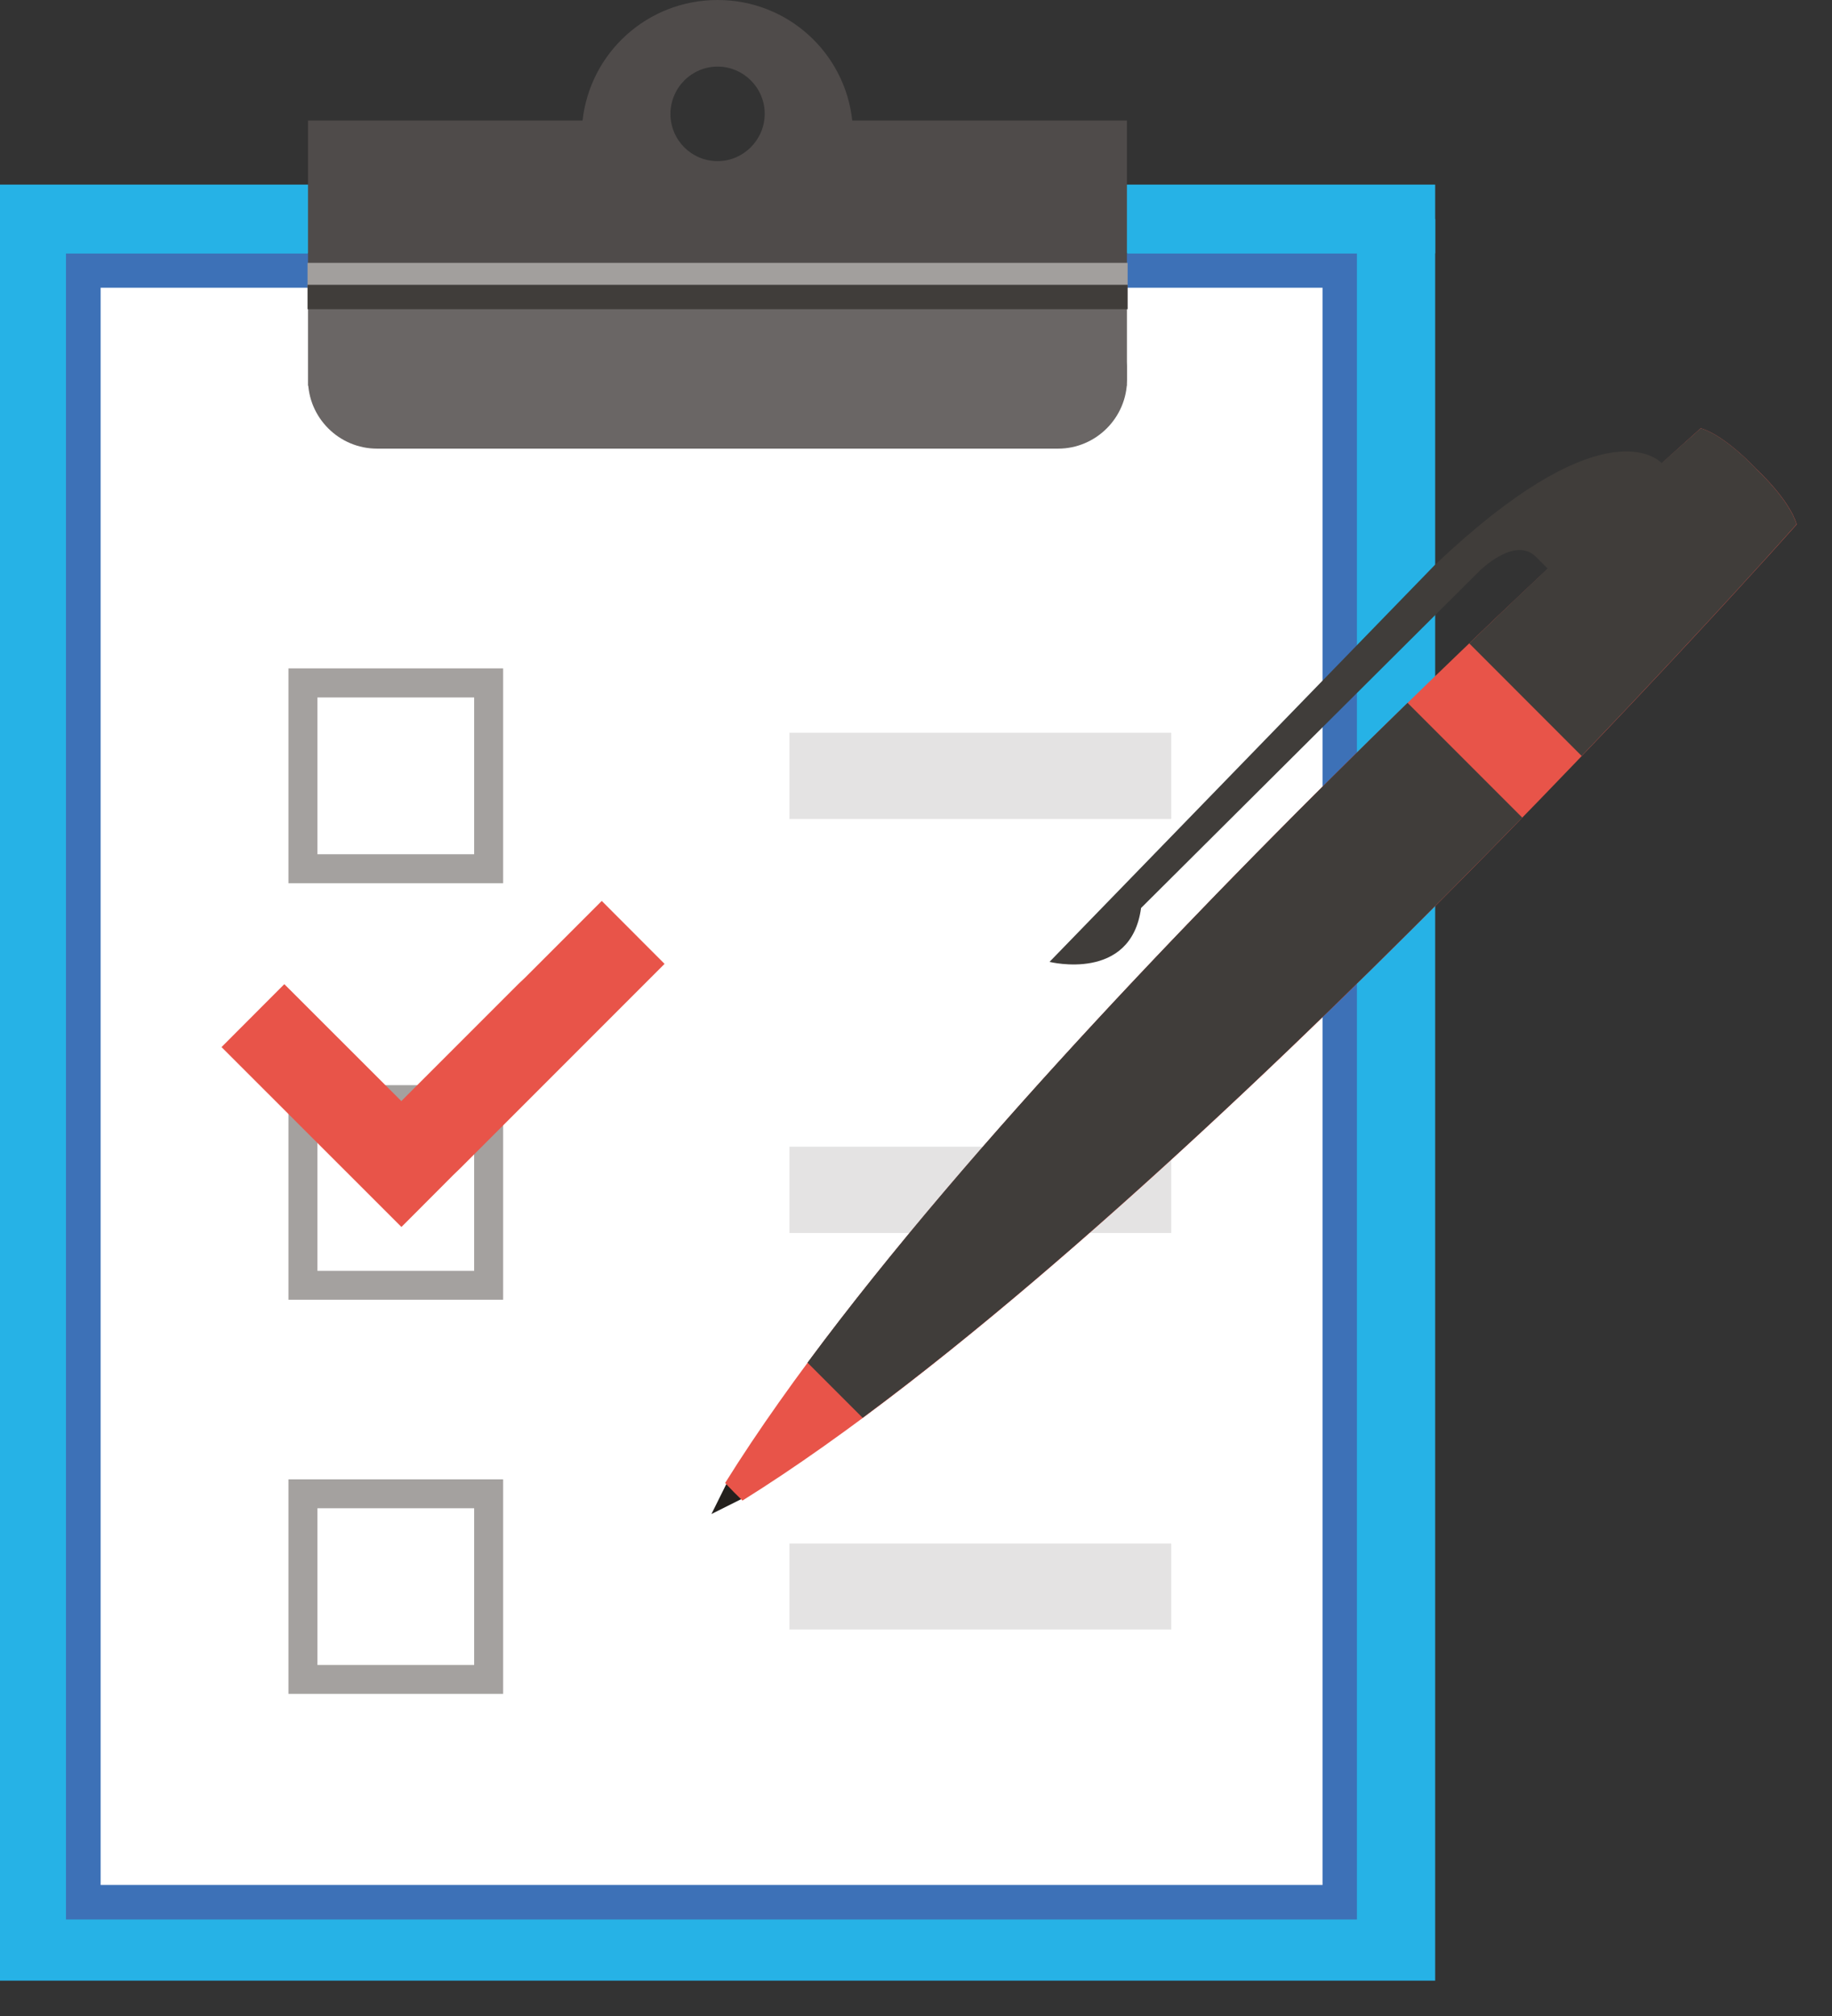
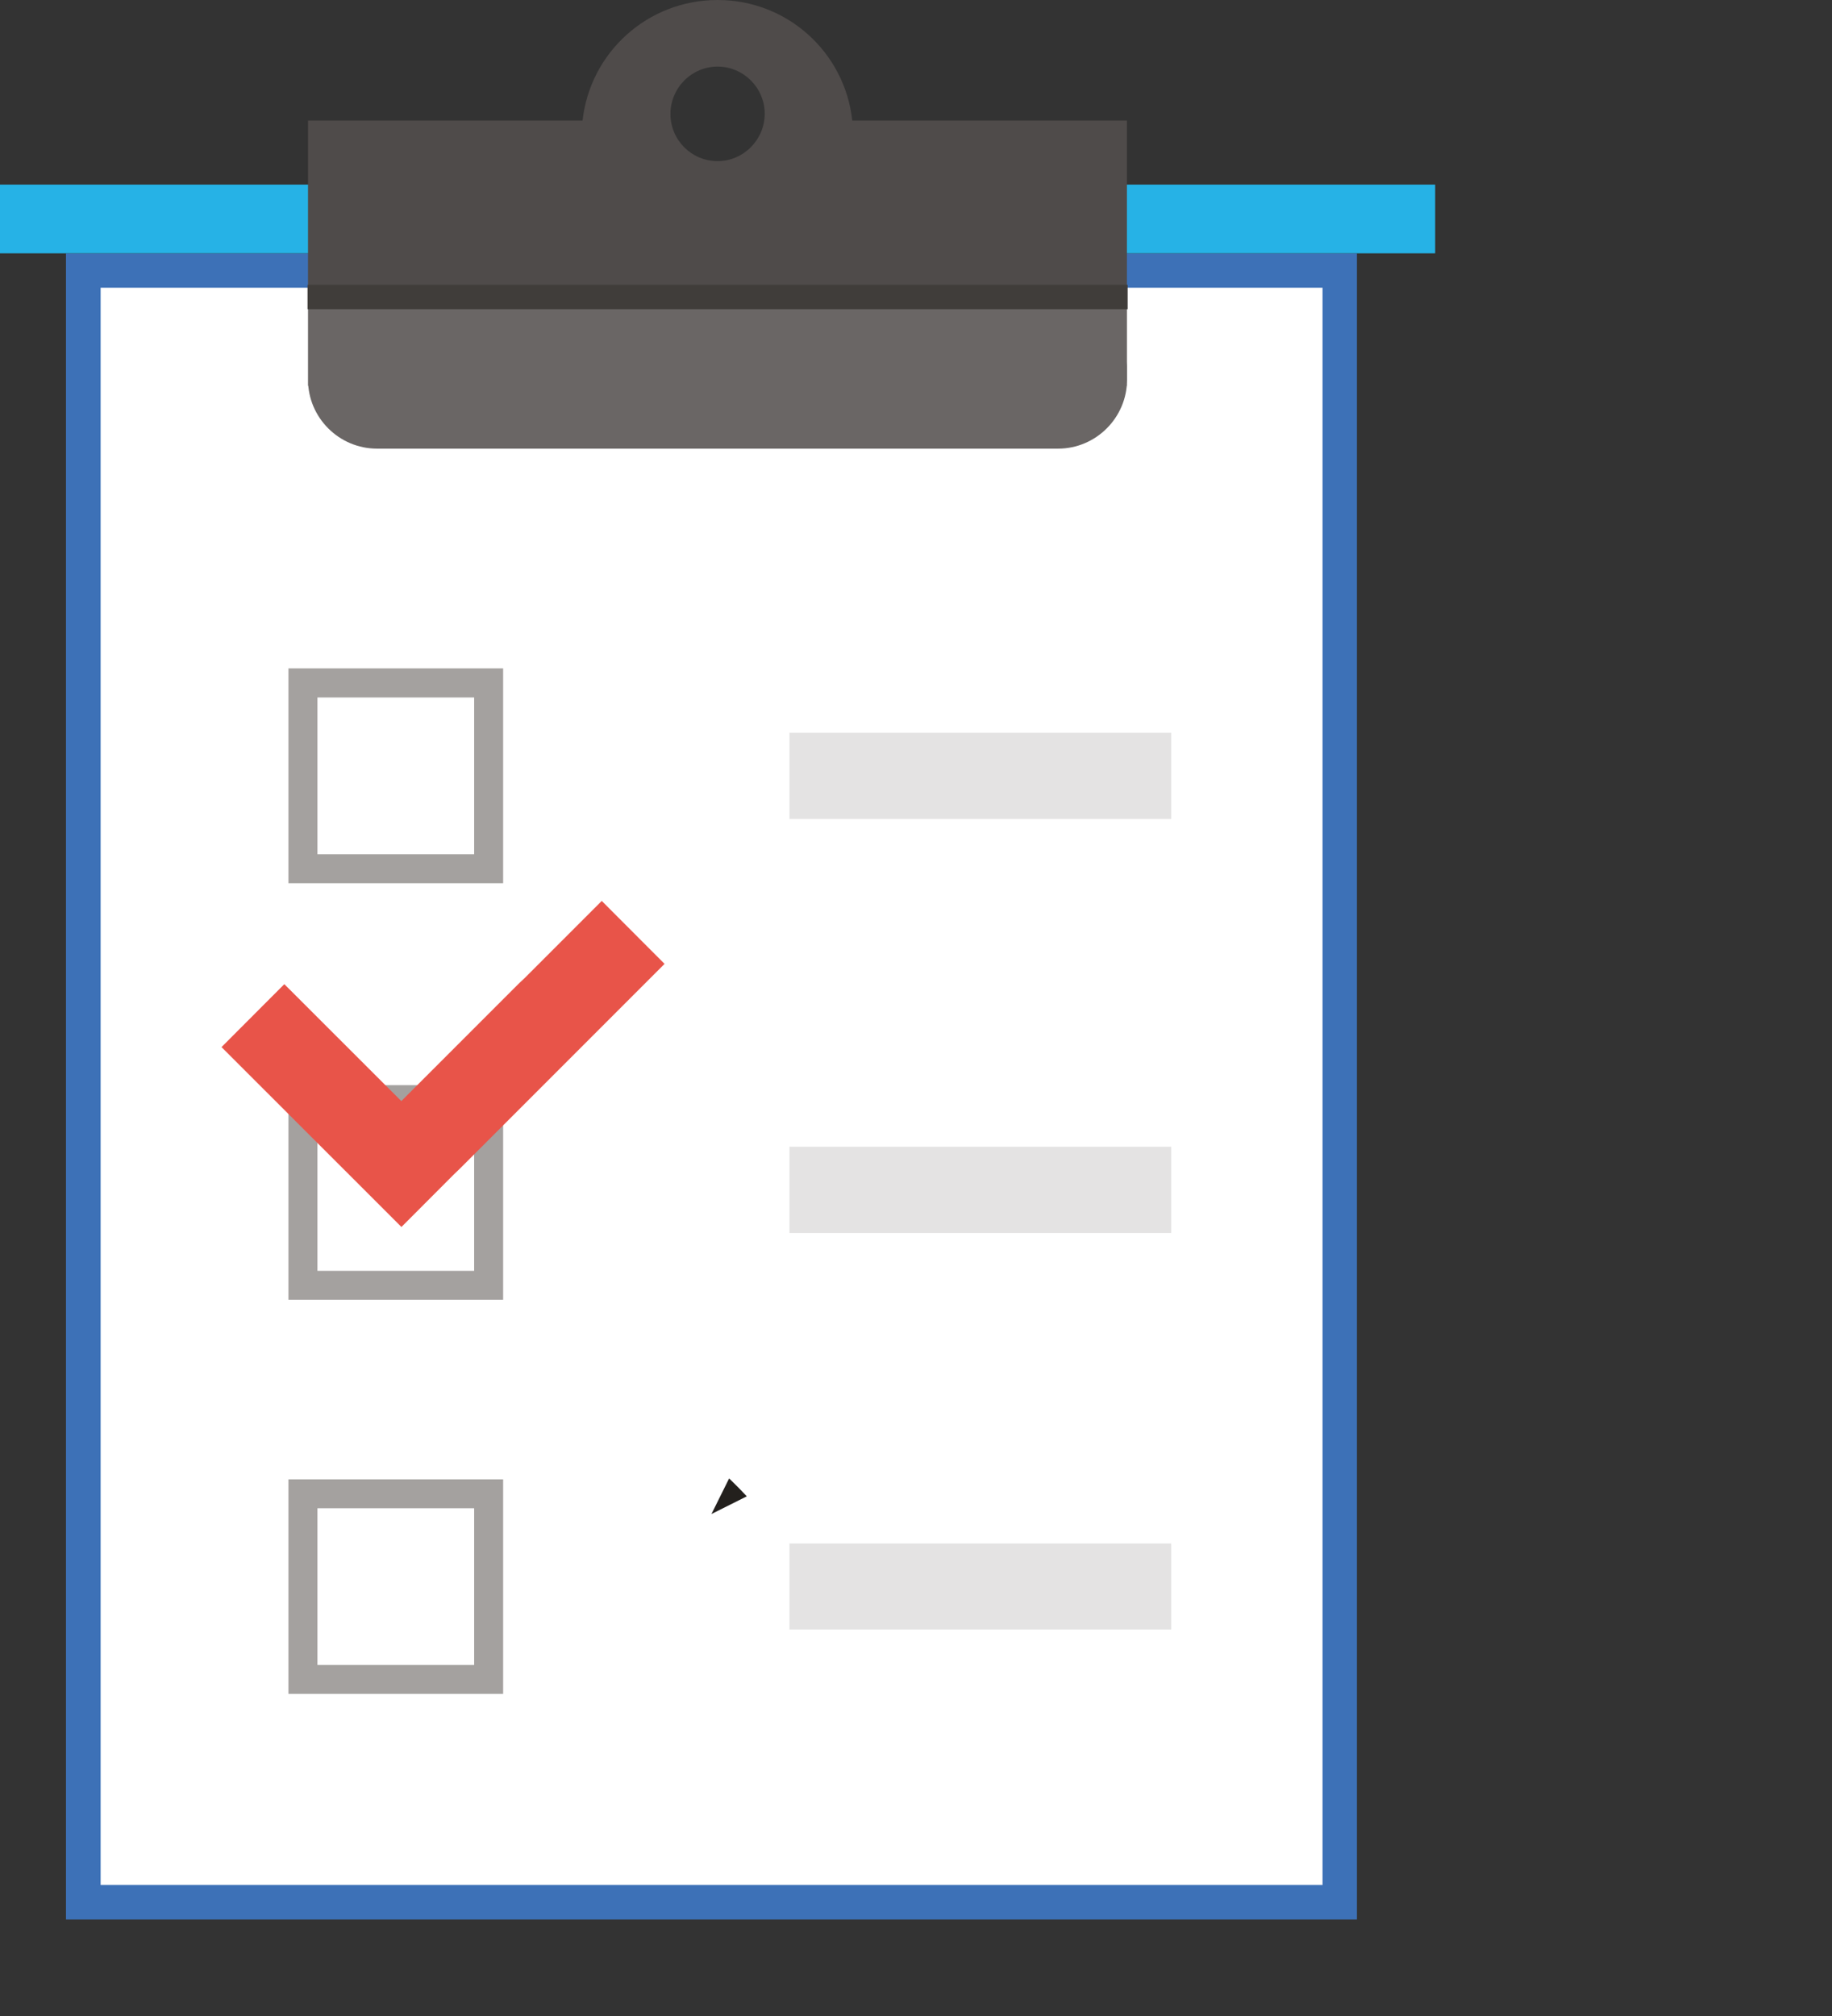
<svg xmlns="http://www.w3.org/2000/svg" width="155.478" height="171.026">
  <rect width="100%" height="100%" fill="#333333" stroke="none" />
-   <path fill="#26B2E6" d="M95.68 18.58v5.84h16.53l.03 26.5V159.9l-103.7-.02V24.4l17.58.02v-5.84H0v149.45h121.8V18.58z" />
  <path fill="#3D71B7" d="M5.6 21.5h109.56v141.34H5.6z" />
  <path fill="#fff" d="M8.54 24.41h103.7v135.5H8.54z" />
  <path fill="#26B2E6" d="M0 15.66h121.8v5.83H0z" />
  <path fill="#4F4B4A" d="M95.65 10.23H72.33C71.7 4.45 66.83 0 60.9 0c-5.94 0-10.82 4.45-11.46 10.23h-23.3V25.2h69.5V10.22zM60.9 13.67c-2.22 0-4-1.8-4-4s1.78-4.02 4-4.02c2.2 0 4 1.8 4 4s-1.8 4.02-4 4.02z" />
  <path fill="#6A6665" d="M95.65 32.2c0 3.23-2.64 5.86-5.85 5.86H32c-3.23 0-5.86-2.63-5.86-5.85v-1.15c0-3.22 2.63-5.86 5.86-5.86h57.8c3.22 0 5.85 2.63 5.85 5.85v1.16zM26.14 25.2h69.5v7.53h-69.5z" />
  <path fill="#E4E3E3" d="M67 62.16h32.4v7.32H67zM67 97.28h32.4v7.32H67zM67 130.94h32.4v7.3H67z" />
  <path fill="#23201D" d="M62.65 126.18l-.77-.76-1.5 3.02 3-1.5z" />
-   <path fill="#E85449" d="M152.48 44.48c-.62-2.13-3.44-4.7-3.44-4.7s-2.58-2.82-4.7-3.45c0 0-60.58 53.82-82.8 89.48l.73.76.74.73c35.67-22.24 89.48-82.82 89.48-82.82z" />
-   <path fill="#403D3A" d="M149.04 39.78s-2.58-2.82-4.7-3.45c-1.28 1.14-2.37 2.1-3.32 2.95-.57-.56-5.4-4.5-19.27 8.67L89.07 81.6s6.92 1.74 7.77-4.57l28.73-28.6s2.98-2.98 4.77-1.2l1 1c-1.73 1.63-3.84 3.66-6.65 6.35l9.54 9.55c10.97-11.46 18.24-19.65 18.24-19.65-.62-2.13-3.44-4.7-3.44-4.7zM119.45 59.63C103.15 75.5 82.37 96.9 68.53 115.6l4.68 4.68c18.7-13.84 40.1-34.6 55.98-50.92l-9.73-9.73z" />
-   <path fill="#A29F9D" d="M26.1 22.3H95.7v2.07H26.1z" />
  <path fill="#403D3A" d="M26.1 24.16H95.7v2.07H26.1z" />
  <path fill="#A4A19F" d="M42.7 110.26H24.48v-18.2H42.7v18.2zm-15.76-2.45h13.3V94.5h-13.3v13.3zM42.7 143.7H24.48v-18.2H42.7v18.2zm-15.76-2.45h13.3v-13.3h-13.3v13.3zM42.7 74.93H24.48V56.7H42.7v18.23zm-15.76-2.46h13.3v-13.3h-13.3v13.3z" />
  <path fill="#E85449" d="M18.8 88.83l5.33-5.34 9.93 9.92L44 83.47l.57-.54 6.5-6.5 5.33 5.34L39.07 99.1l-.56.54-4.44 4.45z" />
</svg>